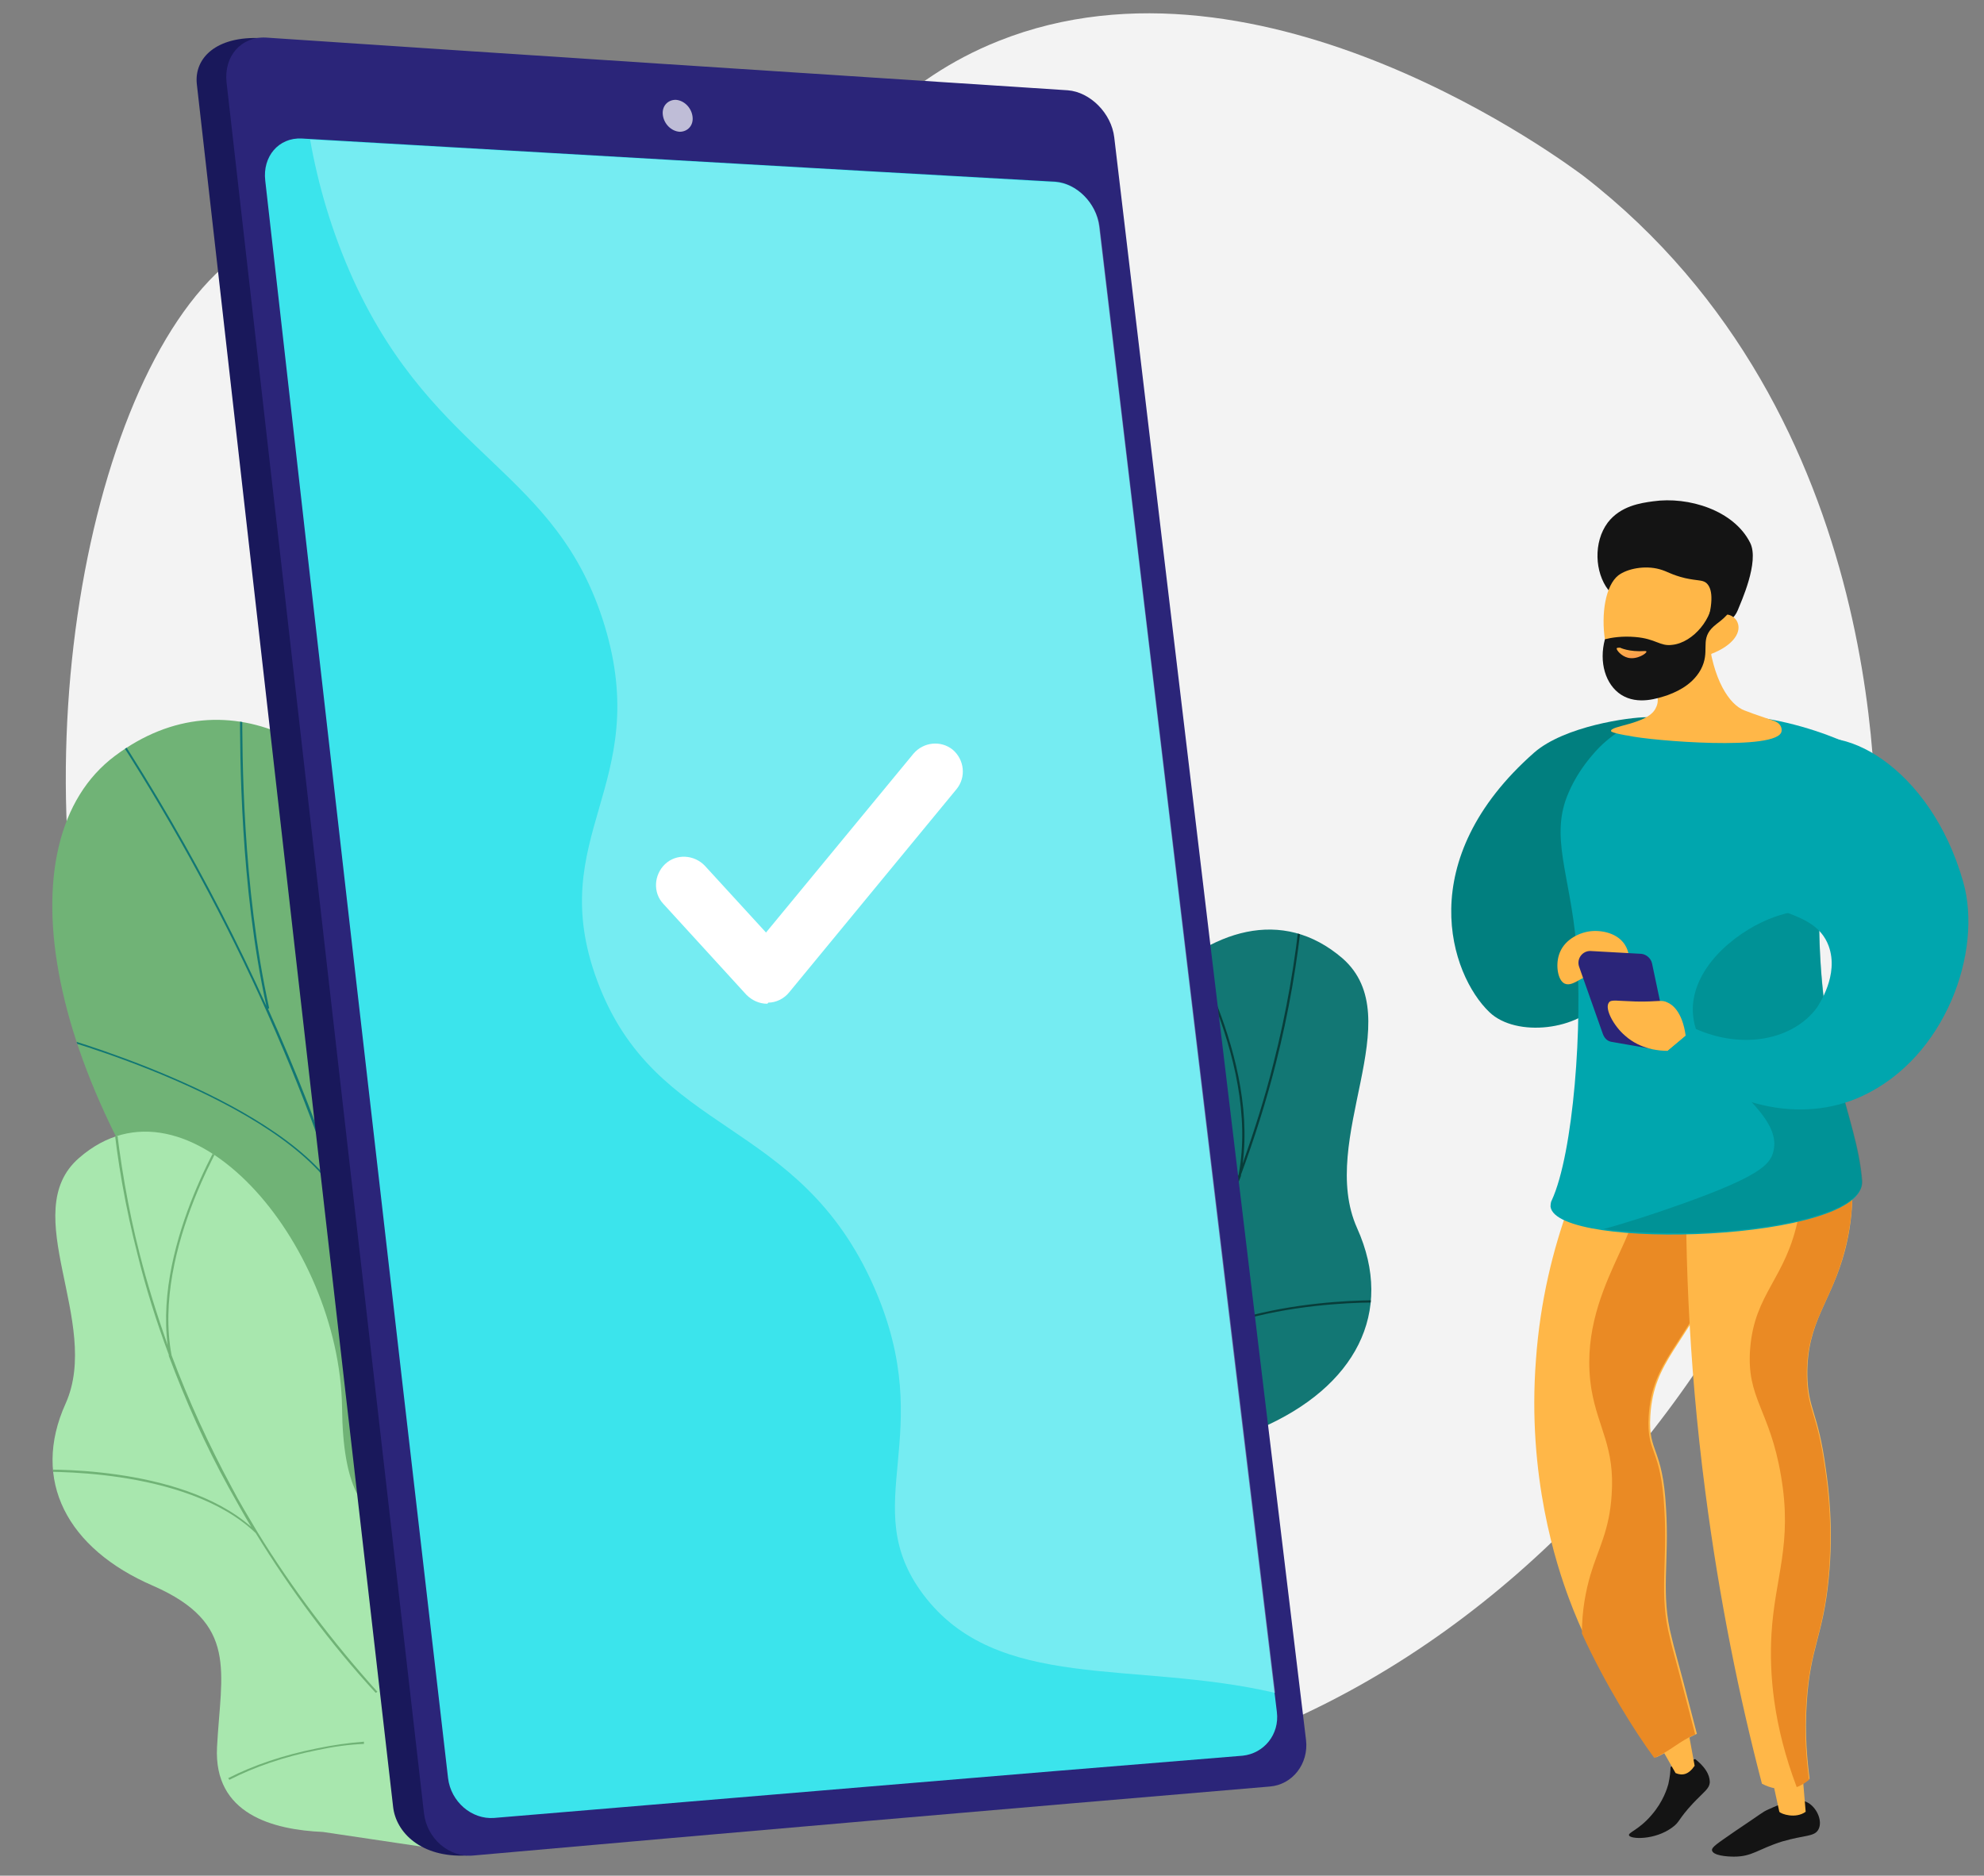
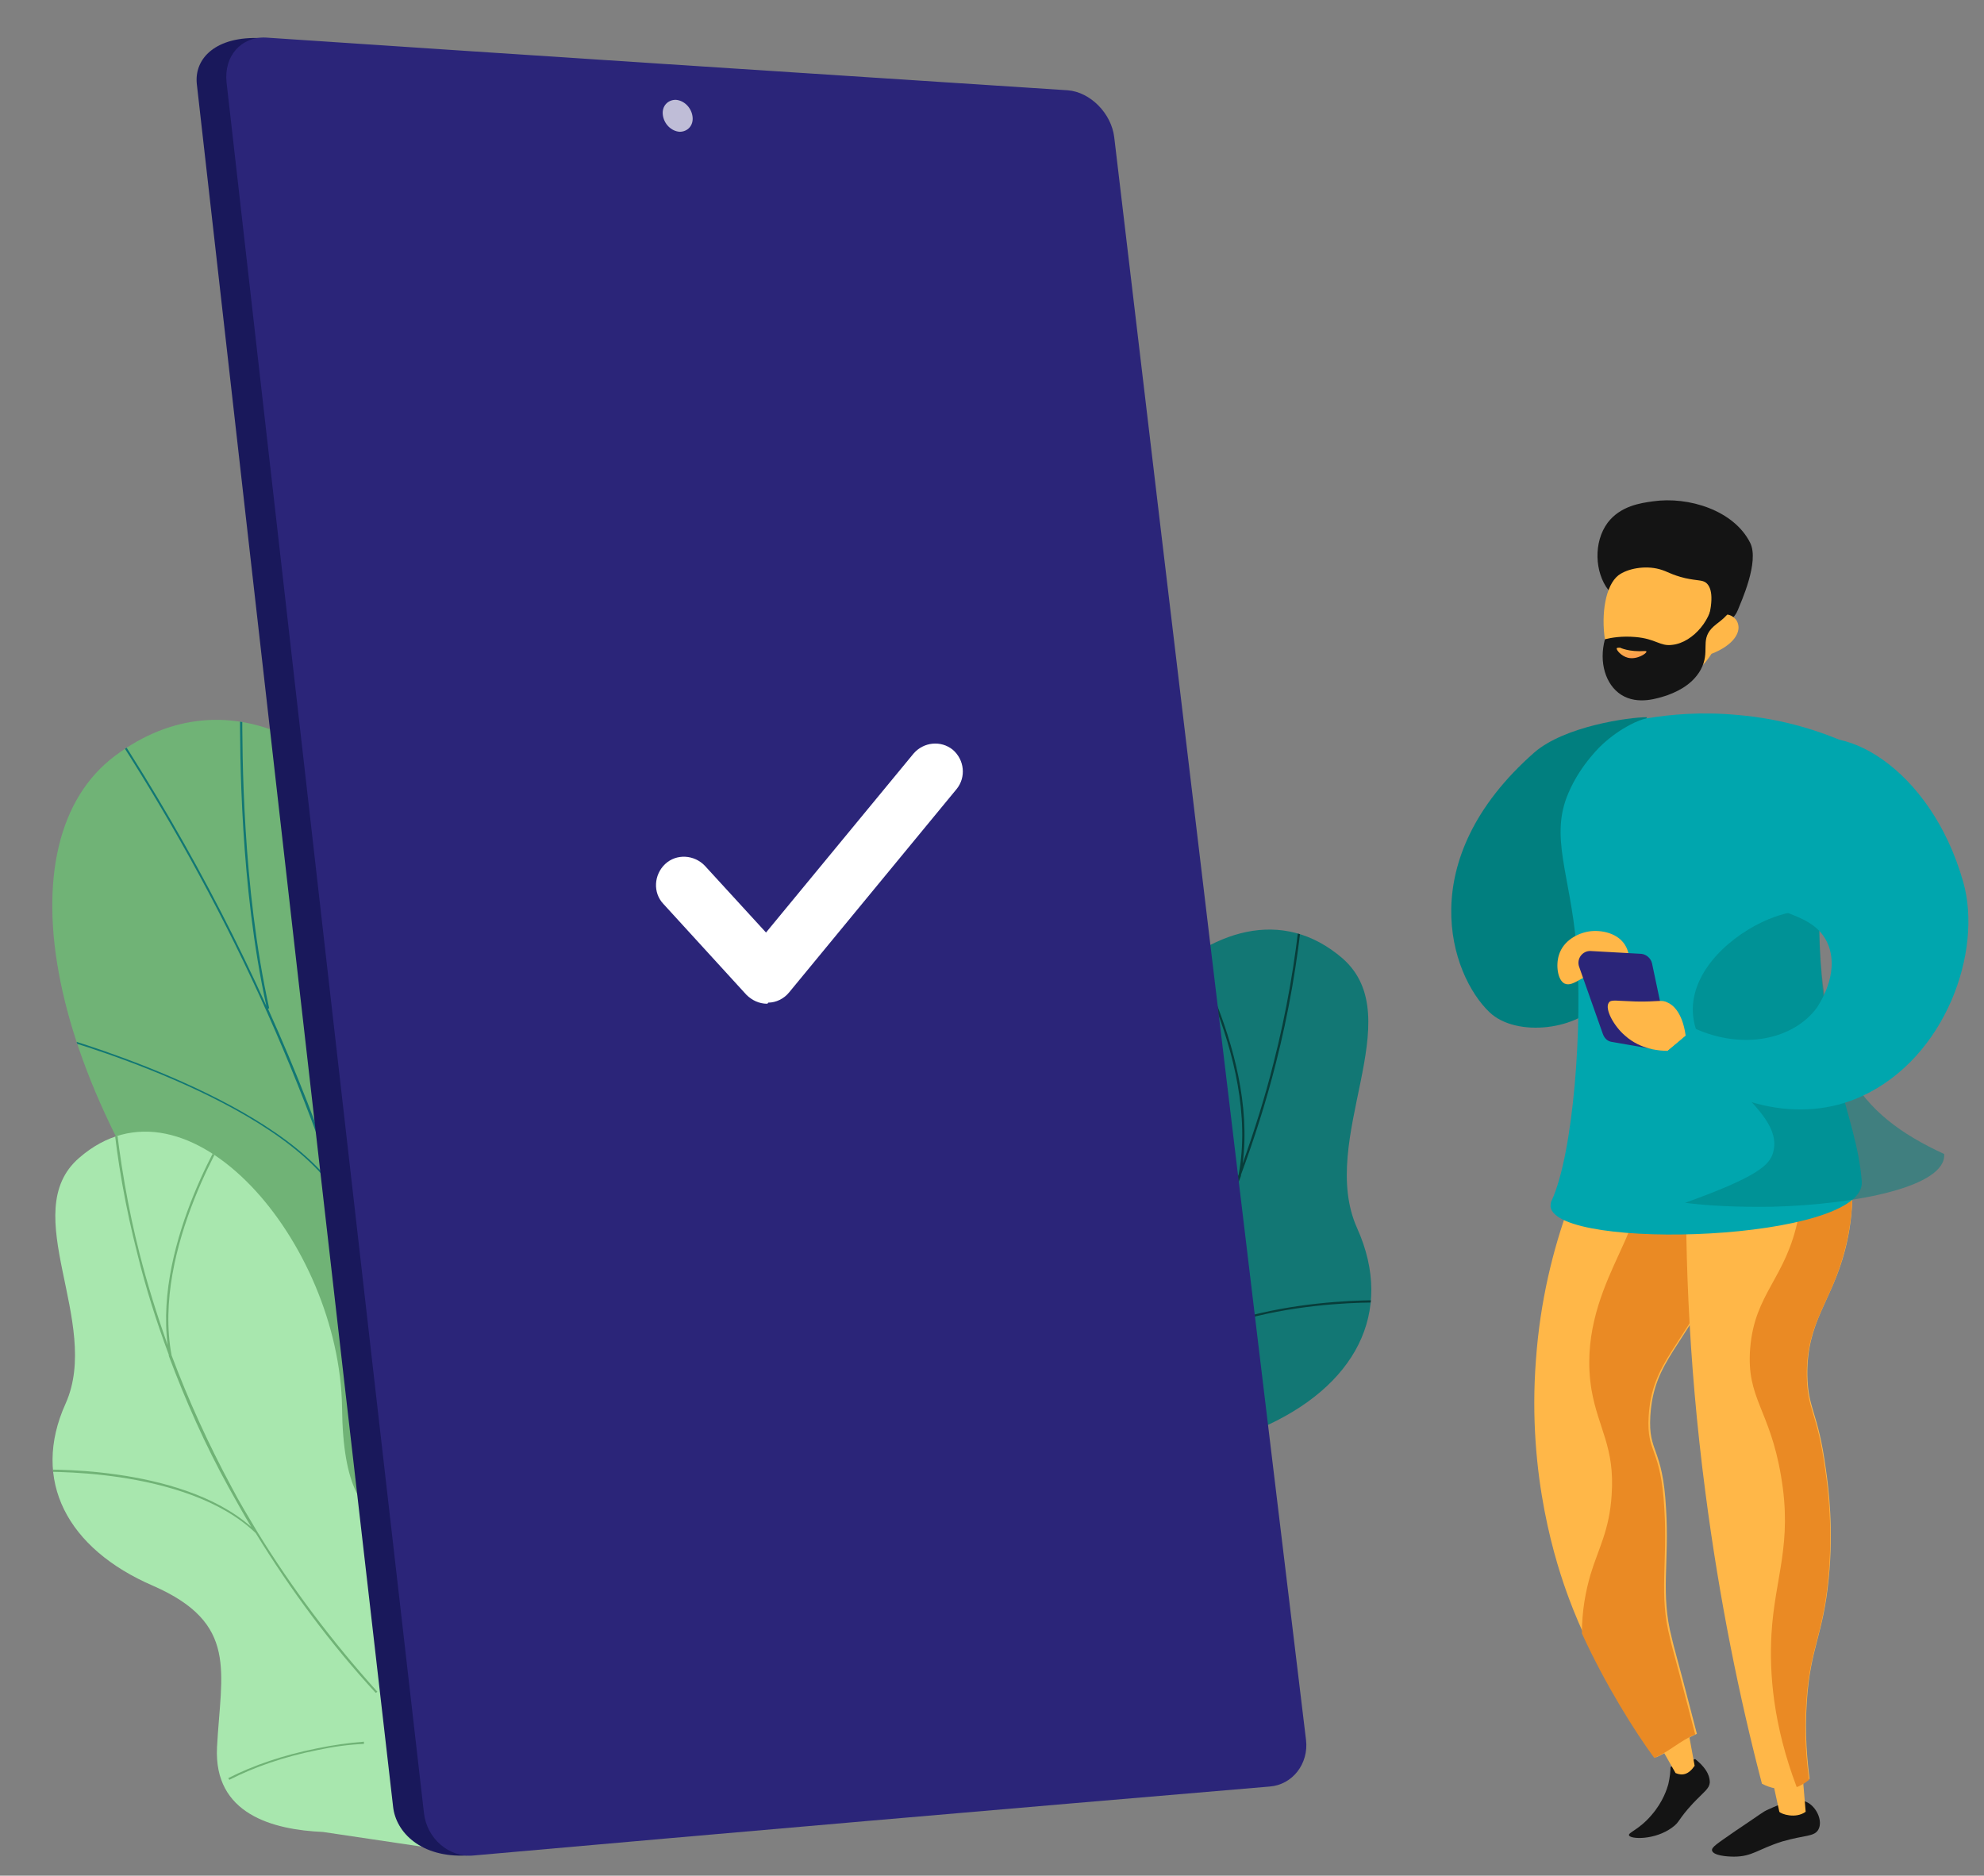
<svg xmlns="http://www.w3.org/2000/svg" xmlns:xlink="http://www.w3.org/1999/xlink" version="1.1" id="Metaphor_illustration" x="0px" y="0px" viewBox="0 0 353.8 334.5" style="enable-background:new 0 0 353.8 334.5;" xml:space="preserve">
  <rect x="0" y="0" width="353.8" height="334.5" fill="#808080" stroke="none" />
  <style type="text/css">
	.st0{fill:#F3F3F3;}
	.st1{fill:#127774;}
	.st2{clip-path:url(#SVGID_2_);}
	.st3{fill:#083D3A;}
	.st4{fill:#70B376;}
	.st5{fill:#A8E7AE;}
	.st6{clip-path:url(#SVGID_4_);fill:#127774;}
	.st7{clip-path:url(#SVGID_6_);}
	.st8{fill:#19185B;}
	.st9{fill:#2B2579;}
	.st10{fill:#3BE4EC;}
	.st11{opacity:0.3;fill:#FFFFFF;}
	.st12{fill:#BFBDD7;}
	.st13{fill:#FFFFFF;}
	.st14{fill:#141414;}
	.st15{fill:#FFB748;}
	.st16{fill:#EA8A24;}
	.st17{fill:#017F7F;}
	.st18{fill:#00A6AE;}
	.st19{fill:url(#SVGID_7_);}
	.st20{opacity:0.5;fill:#017F7F;}
</style>
-   <path class="st0" d="M178.1,7.3c-34.9,13.9-38.3,49.4-69.7,52.5C81,62.4,70.5,36.7,51.3,41.3c-29.3,7-47.7,76.9-36,134.3  c12.2,59.3,63.2,138.1,147.8,143.5c95,6,166.8-84.7,171.2-164.3c0.5-8.6,3.3-80.7-51.9-123.4C279.7,29.4,225.3-11.5,178.1,7.3z" />
  <path class="st1" d="M187.7,219.9c-0.4,31.1-15.4,20.9-29.2,23.9c-16,23.1-17.5,44.6,6.4,63.1l26.6-4c9.9-0.5,21.4-3.5,20.8-16.6  c-0.7-14.9-4.3-24.3,12.5-31.6c16.8-7.3,24-20.6,17.2-35.7c-7.1-15.9,9.6-37.4-2.6-48.1C217.9,152.4,188,187.5,187.7,219.9z" />
  <g>
    <defs>
      <path id="SVGID_1_" d="M187.7,219.9c-0.4,31.1-15.4,20.9-29.2,23.9c-16,23.1-17.5,44.6,6.4,63.1l26.6-4    c9.9-0.5,21.4-3.5,20.8-16.6c-0.7-14.9-4.3-24.3,12.5-31.6c16.8-7.3,24-20.6,17.2-35.7c-7.1-15.9,9.6-37.4-2.6-48.1    C217.9,152.4,188,187.5,187.7,219.9z" />
    </defs>
    <clipPath id="SVGID_2_">
      <use xlink:href="#SVGID_1_" style="overflow:visible;" />
    </clipPath>
    <g class="st2">
-       <path class="st3" d="M183.3,285.3l0,0.4c3,0.2,6.1,0.6,9.2,1.3c6.5,1.3,12.3,3.3,17.2,5.8l0.2-0.4c-4.9-2.5-10.8-4.5-17.3-5.8    C189.4,285.9,186.3,285.5,183.3,285.3z" />
      <path class="st3" d="M205.2,243.1c1.5-2.5,3-5.1,4.4-7.6c4.5-8.4,8.4-17,11.7-25.8l0,0c0-0.1,0-0.1,0-0.2    c2.4-6.5,4.5-13.1,6.2-19.8c2.3-9,3.9-18.2,4.8-27.4l-0.4,0c-0.9,9.1-2.5,18.3-4.8,27.3c-1.5,6-3.4,12-5.5,17.9    c2.7-20.6-12.1-43.5-12.3-43.7l-0.3,0.2c0.2,0.2,15.8,24.4,11.9,45.4c-3.3,8.8-7.2,17.5-11.7,25.9c-1.6,3-3.3,5.9-5.1,8.8    c0,0,0,0,0,0l0,0c-6.8,11.1-14.6,21.6-23.4,31.2l0.3,0.3c8.8-9.6,16.7-20.1,23.5-31.3c13.7-13.2,42.9-12,43.2-12l0-0.4    C247.4,231.9,219.5,230.8,205.2,243.1z" />
    </g>
  </g>
  <path class="st4" d="M55.8,296.4c-1.5,3.5-4.2,8.3-7.1,13.8h61.7c-9.4-17.4-21.8-35.4-12.1-69.4c4.5-16,18.4-44.9,8.6-61.4  c-11.2-18.8-26.4-7.8-32.9-22.7c-10-23.3-33.1-37.2-53.5-21.9C0.3,149.9,7.3,193.2,43,236.5C65.1,270.5,63.4,278.3,55.8,296.4z" />
  <path class="st5" d="M61,251.1c0.3,28.3,14,19,26.6,21.8c14.5,21.1,15.9,40.6-5.8,57.4l-24.2-3.6c-9-0.4-19.5-3.2-18.9-15.1  c0.7-13.5,3.9-22.1-11.4-28.8c-15.3-6.6-21.8-18.8-15.6-32.5c6.5-14.5-8.8-34.1,2.4-43.8C33.5,189.6,60.6,221.6,61,251.1z" />
  <g>
    <defs>
      <path id="SVGID_3_" d="M55.8,296.4c-1.5,3.5-4.2,8.3-7.1,13.8h61.7c-9.4-17.4-21.8-35.4-12.1-69.4c4.5-16,18.4-44.9,8.6-61.4    c-11.2-18.8-26.4-7.8-32.9-22.7c-10-23.3-33.1-37.2-53.5-21.9C0.3,149.9,7.3,193.2,43,236.5C65.1,270.5,63.4,278.3,55.8,296.4z" />
    </defs>
    <clipPath id="SVGID_4_">
      <use xlink:href="#SVGID_3_" style="overflow:visible;" />
    </clipPath>
    <path class="st6" d="M85.7,202.8c7.3-19.8,15.6-35,15.6-35.1l-0.3-0.2c-0.1,0.2-8.3,15.3-15.7,35.2c-5.9,16-12.3,38-11.5,57.1   c-1-4.9-2.1-9.7-3.7-14.6c-0.1-0.5-0.2-0.9-0.2-1.4c-0.3-1.7-0.6-3.7-1.9-5.4c-2-8.3-4.4-16.6-7.1-24.7l0,0c0,0,0-0.1,0-0.1   c-3.7-11.4-8.1-22.6-13.1-33.7l0.2-0.1c-4.8-21.7-4.8-45.5-4.8-53.4c0-1.8,0-2.5,0-2.7l-0.4,0.1c0,0.2,0,1.2,0,2.7   c0,7.8,0,31.4,4.7,52.9C37.4,157,24.8,135.3,9.7,114.3l-0.3,0.2c22.4,31.1,39.3,63.9,50.6,97.8c-11.5-17.1-50.6-27.8-51-27.9   l-0.1,0.3c0.4,0.1,41.4,11.2,51.6,29c2.7,8.2,5.1,16.5,7.1,24.8l0,0.1c1.3,1.6,1.6,3.4,1.8,5.2c0.1,0.5,0.1,1,0.2,1.4   c1.9,5.8,3.1,11.5,4.2,17.3c0.1,1.8,0.3,3.6,0.6,5.3l0.3-0.1c0.1,0.5,0.2,1,0.3,1.5c0.6,3.6,1.3,7.4,2.1,11.2l0.4,2.7   c1.1,7.9,2.2,15.5,2.9,23.5l0.4,0c-0.7-8-1.8-15.5-2.9-23.5l-0.4-2.7c-0.8-3.8-1.5-7.6-2.1-11.2c-0.4-2.3-0.8-4.5-1.2-6.8   C72.8,242.9,79.5,219.6,85.7,202.8z" />
  </g>
  <g>
    <defs>
      <path id="SVGID_5_" d="M61,251.1c0.3,28.3,14,19,26.6,21.8c14.5,21.1,15.9,40.6-5.8,57.4l-24.2-3.6c-9-0.4-19.5-3.2-18.9-15.1    c0.7-13.5,3.9-22.1-11.4-28.8c-15.3-6.6-21.8-18.8-15.6-32.5c6.5-14.5-8.8-34.1,2.4-43.8C33.5,189.6,60.6,221.6,61,251.1z" />
    </defs>
    <clipPath id="SVGID_6_">
      <use xlink:href="#SVGID_5_" style="overflow:visible;" />
    </clipPath>
    <g class="st7">
      <path class="st4" d="M45.9,273.2L45.9,273.2C45.9,273.1,45.9,273.1,45.9,273.2c-1.6-2.7-3.2-5.3-4.6-8    c-4.1-7.6-7.7-15.5-10.7-23.5c-3.6-19.1,10.7-41.1,10.8-41.4l-0.3-0.2c-0.1,0.2-13.6,21-11.2,39.8c-1.9-5.4-3.6-10.8-5-16.3    c-2.1-8.2-3.5-16.6-4.4-24.9l-0.4,0c0.8,8.3,2.3,16.7,4.4,24.9c1.5,6.1,3.4,12.1,5.6,18c0,0.1,0,0.1,0,0.2l0,0    c3,8,6.5,15.9,10.7,23.5c1.3,2.3,2.6,4.7,4,7C32,261,6.6,262.1,6.3,262.1l0,0.4c0.3,0,26.8-1.1,39.3,10.9    c6.2,10.1,13.3,19.7,21.4,28.5l0.3-0.2C59.3,292.8,52.1,283.3,45.9,273.2z" />
      <path class="st4" d="M56.5,311.8c-6,1.2-11.3,3-15.8,5.3l0.2,0.3c4.5-2.3,9.7-4.1,15.7-5.3c2.8-0.6,5.6-1,8.3-1.1l0-0.4    C62.2,310.8,59.4,311.2,56.5,311.8z" />
    </g>
  </g>
  <path class="st8" d="M192.4,24.7c11.3,95.9,22.7,190.7,34,284.6c0.5,4.2-2.4,7.9-6.5,8.3c-45.6,4.3-91.2,8.7-136.7,13.3  c-8.1,0.4-12.6-4.1-13.1-8.7C58.4,220.8,46.8,118.4,35.1,15c-0.5-4.6,3.4-8.6,11.5-8.2c45.8,3.3,91.6,6.5,137.4,9.7  C188.1,16.7,191.9,20.4,192.4,24.7z" />
  <path class="st9" d="M198.7,24.5c11.4,96.3,22.8,191.5,34.2,285.8c0.5,4.2-2.4,8-6.5,8.3c-47.3,4-94.7,8.1-142,12.3  c-4.3,0.4-8.3-3-8.8-7.6C63.9,221.5,52.2,118.6,40.4,14.7c-0.5-4.7,2.6-8.2,7-8c47.7,3.2,95.3,6.3,143,9.4  C194.4,16.4,198.2,20.2,198.7,24.5z" />
-   <path class="st10" d="M196,40.3c10.6,89.2,21.1,177.5,31.7,265c0.5,4-2.3,7.4-6.1,7.8c-44.5,3.6-89,7.4-133.5,11.1  c-4,0.3-7.7-2.9-8.2-7.1C69,223,58.1,128.1,47.3,32.2c-0.5-4.3,2.4-7.7,6.5-7.5c44.8,2.6,89.6,5.2,134.4,7.7  C192,32.7,195.5,36.2,196,40.3z" />
-   <path class="st11" d="M188.1,32.5c-44.3-2.5-88.5-5.1-132.8-7.6c1.4,7.9,3.8,16.4,7.8,25.2c14.7,31.9,36.2,33.6,44.7,61.4  c8.7,28.6-10.9,37.5-1.3,63.4c10.4,28,35.9,24,49.4,54.7c11.6,26.5-3.3,38.6,8.7,54.7c13.2,17.6,37.5,11.7,62.8,17.6  c-10.4-86.3-20.9-173.5-31.3-261.5C195.5,36.2,192,32.7,188.1,32.5z" />
  <path class="st12" d="M123.5,20.8c0.2,1.6-0.9,2.7-2.3,2.7c-1.5-0.1-2.8-1.4-3-3c-0.2-1.6,0.9-2.7,2.3-2.7  C122,17.9,123.3,19.2,123.5,20.8z" />
  <path class="st13" d="M136.8,179c-1.4,0-2.7-0.6-3.7-1.6l-14.8-16.2c-1.9-2-1.7-5.2,0.3-7.1c2-1.9,5.2-1.7,7.1,0.3l10.9,11.9  l26.3-31.9c1.8-2.1,4.9-2.4,7-0.7c2.1,1.8,2.4,4.9,0.7,7l-29.9,36.3c-0.9,1.1-2.3,1.8-3.7,1.8C136.9,179,136.8,179,136.8,179z" />
  <g>
    <path class="st14" d="M302.3,313.7c2.5,2,2.6,3.5,2.6,4.2c-0.1,1.1-1,1.6-3,3.7c-2.7,2.9-2.3,3.3-3.7,4.3c-3.1,2.3-7.5,2.1-7.7,1.4   c-0.2-0.5,1.8-1,4-3.6c2.1-2.4,2.8-4.8,3-5.5c0.3-1.3,0.4-2.4,0.4-3.1L302.3,313.7z" />
    <path class="st15" d="M293.9,307.6l4.9,8.6c1.2,0.5,2.3,0.3,3.4-1.3l-1.9-10.4L293.9,307.6z" />
    <path class="st15" d="M288,197.7c-4.8,8.1-12.6,23.7-14.1,44.8c-1.6,20.8,3.7,36.7,5.9,42.6c4.1,11.1,11.3,22.7,15.5,28.3   c2.8-1.2,4.5-3,7.3-4.2c-0.4-1.5-1.7-6.6-2.5-9.6c-0.6-2.3-1.8-6.6-2-7.6c-2-7.7-0.4-13.5-1-23c-0.6-11.1-3.2-9.8-2.8-16.5   c0.6-10,6.2-12.3,12.7-26.7c4.4-9.9,9.1-20.3,4.8-25.9C306.2,192.7,289.8,197.2,288,197.7z" />
    <path class="st14" d="M322.6,321.6c1.5,1,2.4,3.2,1.7,4.6c-0.7,1.4-2.4,1-6.5,2.2c-4.4,1.4-5.3,2.7-8.6,2.7c-1.3,0-3.7-0.2-3.9-1.1   c-0.1-0.6,0.9-1.2,4.2-3.5c4.8-3.2,4.7-3.3,5.8-3.8C318,321.5,320.6,320.3,322.6,321.6z" />
    <path class="st15" d="M315.5,314.8l1.8,8.3c0.3,0.4,2.9,1.3,4.7,0l-0.7-8.3H315.5z" />
    <path class="st16" d="M311.6,199.8c-5.4-7.1-21.8-2.7-23.7-2.1c-2,3.3-4.4,7.9-6.8,13.7c5.8-1.1,8.3-0.1,9.5,1.3   c4.6,5.4-9.7,17.2-6.8,35.1c1.2,7,4.2,10.2,3.6,18.8c-0.4,6.4-2.4,9.6-3.8,14.3c-0.8,2.8-1.5,6.2-1.5,10.4   c4.1,9,9.5,17.6,12.9,22.2c2.8-1.2,4.5-3,7.3-4.2c-0.4-1.5-1.7-6.6-2.5-9.6c-0.6-2.3-1.8-6.6-2-7.6c-2-7.7-0.4-13.5-1-23   c-0.6-11.1-3.2-9.8-2.8-16.5c0.6-10,6.2-12.3,12.7-26.7C311.2,215.9,315.9,205.5,311.6,199.8z" />
    <path class="st15" d="M300.8,202.1c-0.5,18.6,0.2,40.2,3.3,63.9c2.5,19.3,6.1,36.8,10.1,52.1c0.6,0.3,2.5,1.3,5,0.8   c1.8-0.3,2.9-1.2,3.5-1.7c-0.4-3.1-0.9-7.9-0.5-13.6c0.6-9.8,2.9-11.8,3.9-22c0.9-8.9,0-16.2-0.5-19.6c-1.4-10.4-3.2-10.6-3.3-16.8   c-0.1-9.6,4.3-13,6.7-22.2c1.6-6.1,2.5-15.2-1.6-27.7C318.6,197.6,309.7,199.8,300.8,202.1z" />
    <path class="st17" d="M293.7,127.9c-3.2,0-14.7,1.6-20.1,6.3c-21.8,19.2-15,39.6-8,46.3c4.8,4.6,16.1,3.2,20-2.2   c2.9-4,0.8-8.9-0.2-15.9C284.2,154.9,288.3,142,293.7,127.9z" />
    <path class="st16" d="M327.4,195.4c-2.6,0.7-5.2,1.3-7.8,2c1.4,4.7,2.7,11.7,1.1,19.7c-2.2,11-7.8,13.4-8.6,23.4   c-0.7,8.9,3.5,10.8,5.5,22.7c2.1,12.2-1.1,18-1.7,28.2c-0.4,7,0.3,16.2,4.5,27.3c1.1-0.4,1.8-1,2.2-1.3c-0.4-3.1-0.9-7.9-0.5-13.6   c0.6-9.8,2.9-11.8,3.9-22c0.9-8.9,0-16.2-0.5-19.6c-1.4-10.4-3.2-10.6-3.3-16.8c-0.1-9.6,4.3-13,6.7-22.2   C330.6,216.9,331.5,207.8,327.4,195.4z" />
    <path class="st18" d="M285.8,132.7c0,0-3.9,3.5-6.1,8.7c-3.4,7.8,0.3,14.5,1.4,27.2c1.2,13.9-0.5,37.1-4.4,45.5   c-0.1,0.1-0.2,0.6-0.2,1.1c1.1,8,56.3,6.2,55.5-4.5c-0.9-12.2-8-21.7-7.6-49.9c0.1-11.8,2.8-21.6,5.2-28.2   c-4.5-2-11.3-4.4-19.8-5.1c-6.4-0.6-11.9-0.1-16.1,0.6C292.4,128.3,289.1,129.7,285.8,132.7z" />
    <path class="st15" d="M278,170.3c0.8-2.6,3.4-3.9,5.4-4.2c2-0.3,5.3,0.2,6.6,2.8c1.2,2.4,0.3,5.9-2.6,7.7c-0.4-1-1.1-2.3-2.4-2.7   c-2.3-0.7-4.3,2.3-6,1.5C277.8,174.8,277.4,172.2,278,170.3z" />
    <path class="st9" d="M287.4,185.8l7.5,1.3c1.5,0.3,2.7-1.1,2.4-2.5l-2.7-12.8c-0.2-0.9-1-1.6-1.9-1.7l-9-0.5   c-1.5-0.1-2.6,1.4-2.1,2.8l4.2,11.9C286.1,185.2,286.7,185.7,287.4,185.8z" />
    <path class="st15" d="M300.6,184.7c-0.6-4.4-2.5-5.6-3.2-5.9c-1.1-0.6-1.7-0.1-5.7-0.2c-3.5-0.1-4.4-0.4-4.8,0.2   c-0.8,1.1,0.9,4.2,2.9,5.9c2.8,2.5,6.2,2.7,7.6,2.7L300.6,184.7z" />
-     <path class="st15" d="M304.6,113.1c0.8,8.1,3.8,12.6,6.5,13.6c2.5,0.9-0.2,0,5.1,1.8c1.3,0.4,1.6,1.3,1.5,1.9   c-0.5,3.6-23.4,1.7-27.3,0.8c-0.2,0-3-0.5-3.1-0.8c-0.3-1,6.4-1.2,7.9-4c0.6-1.1,0.9-2.6-1.5-5.5   C295.3,118.5,302.9,115.6,304.6,113.1z" />
    <path class="st14" d="M286.8,105.2c-2.4-3.1-2.7-8.5-0.1-12c2.3-3,5.9-3.5,8.1-3.8c6.3-0.9,14.4,1.6,17.3,7.4   c1.7,3.4-1.7,10.7-2.2,12c-0.6,1.5-1.7,2-2.8,3.1c-1.4,1.6-3.7,4.1-7.3,8.2c-0.3-1.2-0.8-2.7-1.5-4.3c-0.3-0.6-1.4-3-3.1-5   C291.8,106.9,289.1,108.1,286.8,105.2z" />
    <path class="st15" d="M305.2,116.6c0,0-4,6.9-12.3,6.6c-7.5-0.3-8.9-17-4.3-20.6c1.6-1.2,4.7-1.8,7.3-1.1c1.5,0.4,2.1,1,4.6,1.6   c2.3,0.5,3,0.3,3.7,0.8c0.9,0.7,1.6,2.5,0.2,7.4c1.4-1.5,3.1-2.1,4.3-1.5c0.2,0.1,0.7,0.4,1,0.9   C310.8,112.6,309.1,115.1,305.2,116.6z" />
    <path class="st14" d="M304.5,102.9c-0.4,0.3,0.8,1.6,0.9,3.5c0.2,3.7-3.4,8.2-7.2,8.6c-2.2,0.3-2.9-1.1-6.6-1.4   c-2.3-0.2-4.2,0.1-5.4,0.4c-1.1,4.1,0.1,8.1,2.9,9.9c3,1.9,6.6,0.6,8.2,0.1c1-0.4,4.3-1.5,6-4.6c1.7-3.2-0.1-5.1,1.9-7.3   c1-1.1,2.4-1.6,3.7-3.7c0.4-0.6,0.6-1.1,0.7-1.4C307.6,105,305,102.5,304.5,102.9z" />
    <linearGradient id="SVGID_7_" gradientUnits="userSpaceOnUse" x1="992.866" y1="212.717" x2="993.845" y2="221.444" gradientTransform="matrix(1 -2.000000e-02 2.000000e-02 1 -706.313 -79.62)">
      <stop offset="0" style="stop-color:#FFC444" />
      <stop offset="1" style="stop-color:#F36F56" />
    </linearGradient>
    <path class="st19" d="M288.9,115.5c0,0,1.6,0.8,4.4,0.6c0.1,0,0.3,0,0.3,0.1c0.1,0.3-1.7,1.5-3.3,1.1c-1.2-0.3-2.1-1.4-2-1.7   C288.4,115.5,288.7,115.5,288.9,115.5z" />
-     <path class="st20" d="M324.4,162.3c-2.8-0.1-5.4,0.3-7.9,1.2c-6,2.1-14,8.1-14.6,15.7c-0.8,11.7,16.6,18.1,14.3,26.3   c-0.6,2.2-2.6,4.3-15.7,9c-5.3,1.9-10.2,3.5-14.6,4.7c3.7,0.5,9.2,0.8,15.6,0.7c15-0.4,31-3.6,30.6-9.4   C331.1,198.6,324.3,189.2,324.4,162.3z" />
+     <path class="st20" d="M324.4,162.3c-2.8-0.1-5.4,0.3-7.9,1.2c-6,2.1-14,8.1-14.6,15.7c-0.8,11.7,16.6,18.1,14.3,26.3   c-0.6,2.2-2.6,4.3-15.7,9c3.7,0.5,9.2,0.8,15.6,0.7c15-0.4,31-3.6,30.6-9.4   C331.1,198.6,324.3,189.2,324.4,162.3z" />
    <path class="st18" d="M297.4,187.4c9.8,10,23.8,13.1,34.6,8.1c15-6.9,21.6-25.9,18.1-38.2c-5.8-20.5-22.3-29.6-30.3-24.1   c-5.8,3.9-18.9,15.7-12,23.4c6.2,6.9,15.7,5.1,18.3,12.1c1.9,5.2-1.8,10.5-2.1,11c-4.2,5.7-13.2,7.6-21.8,3.7   C300.5,184.8,299,186.1,297.4,187.4z" />
  </g>
</svg>